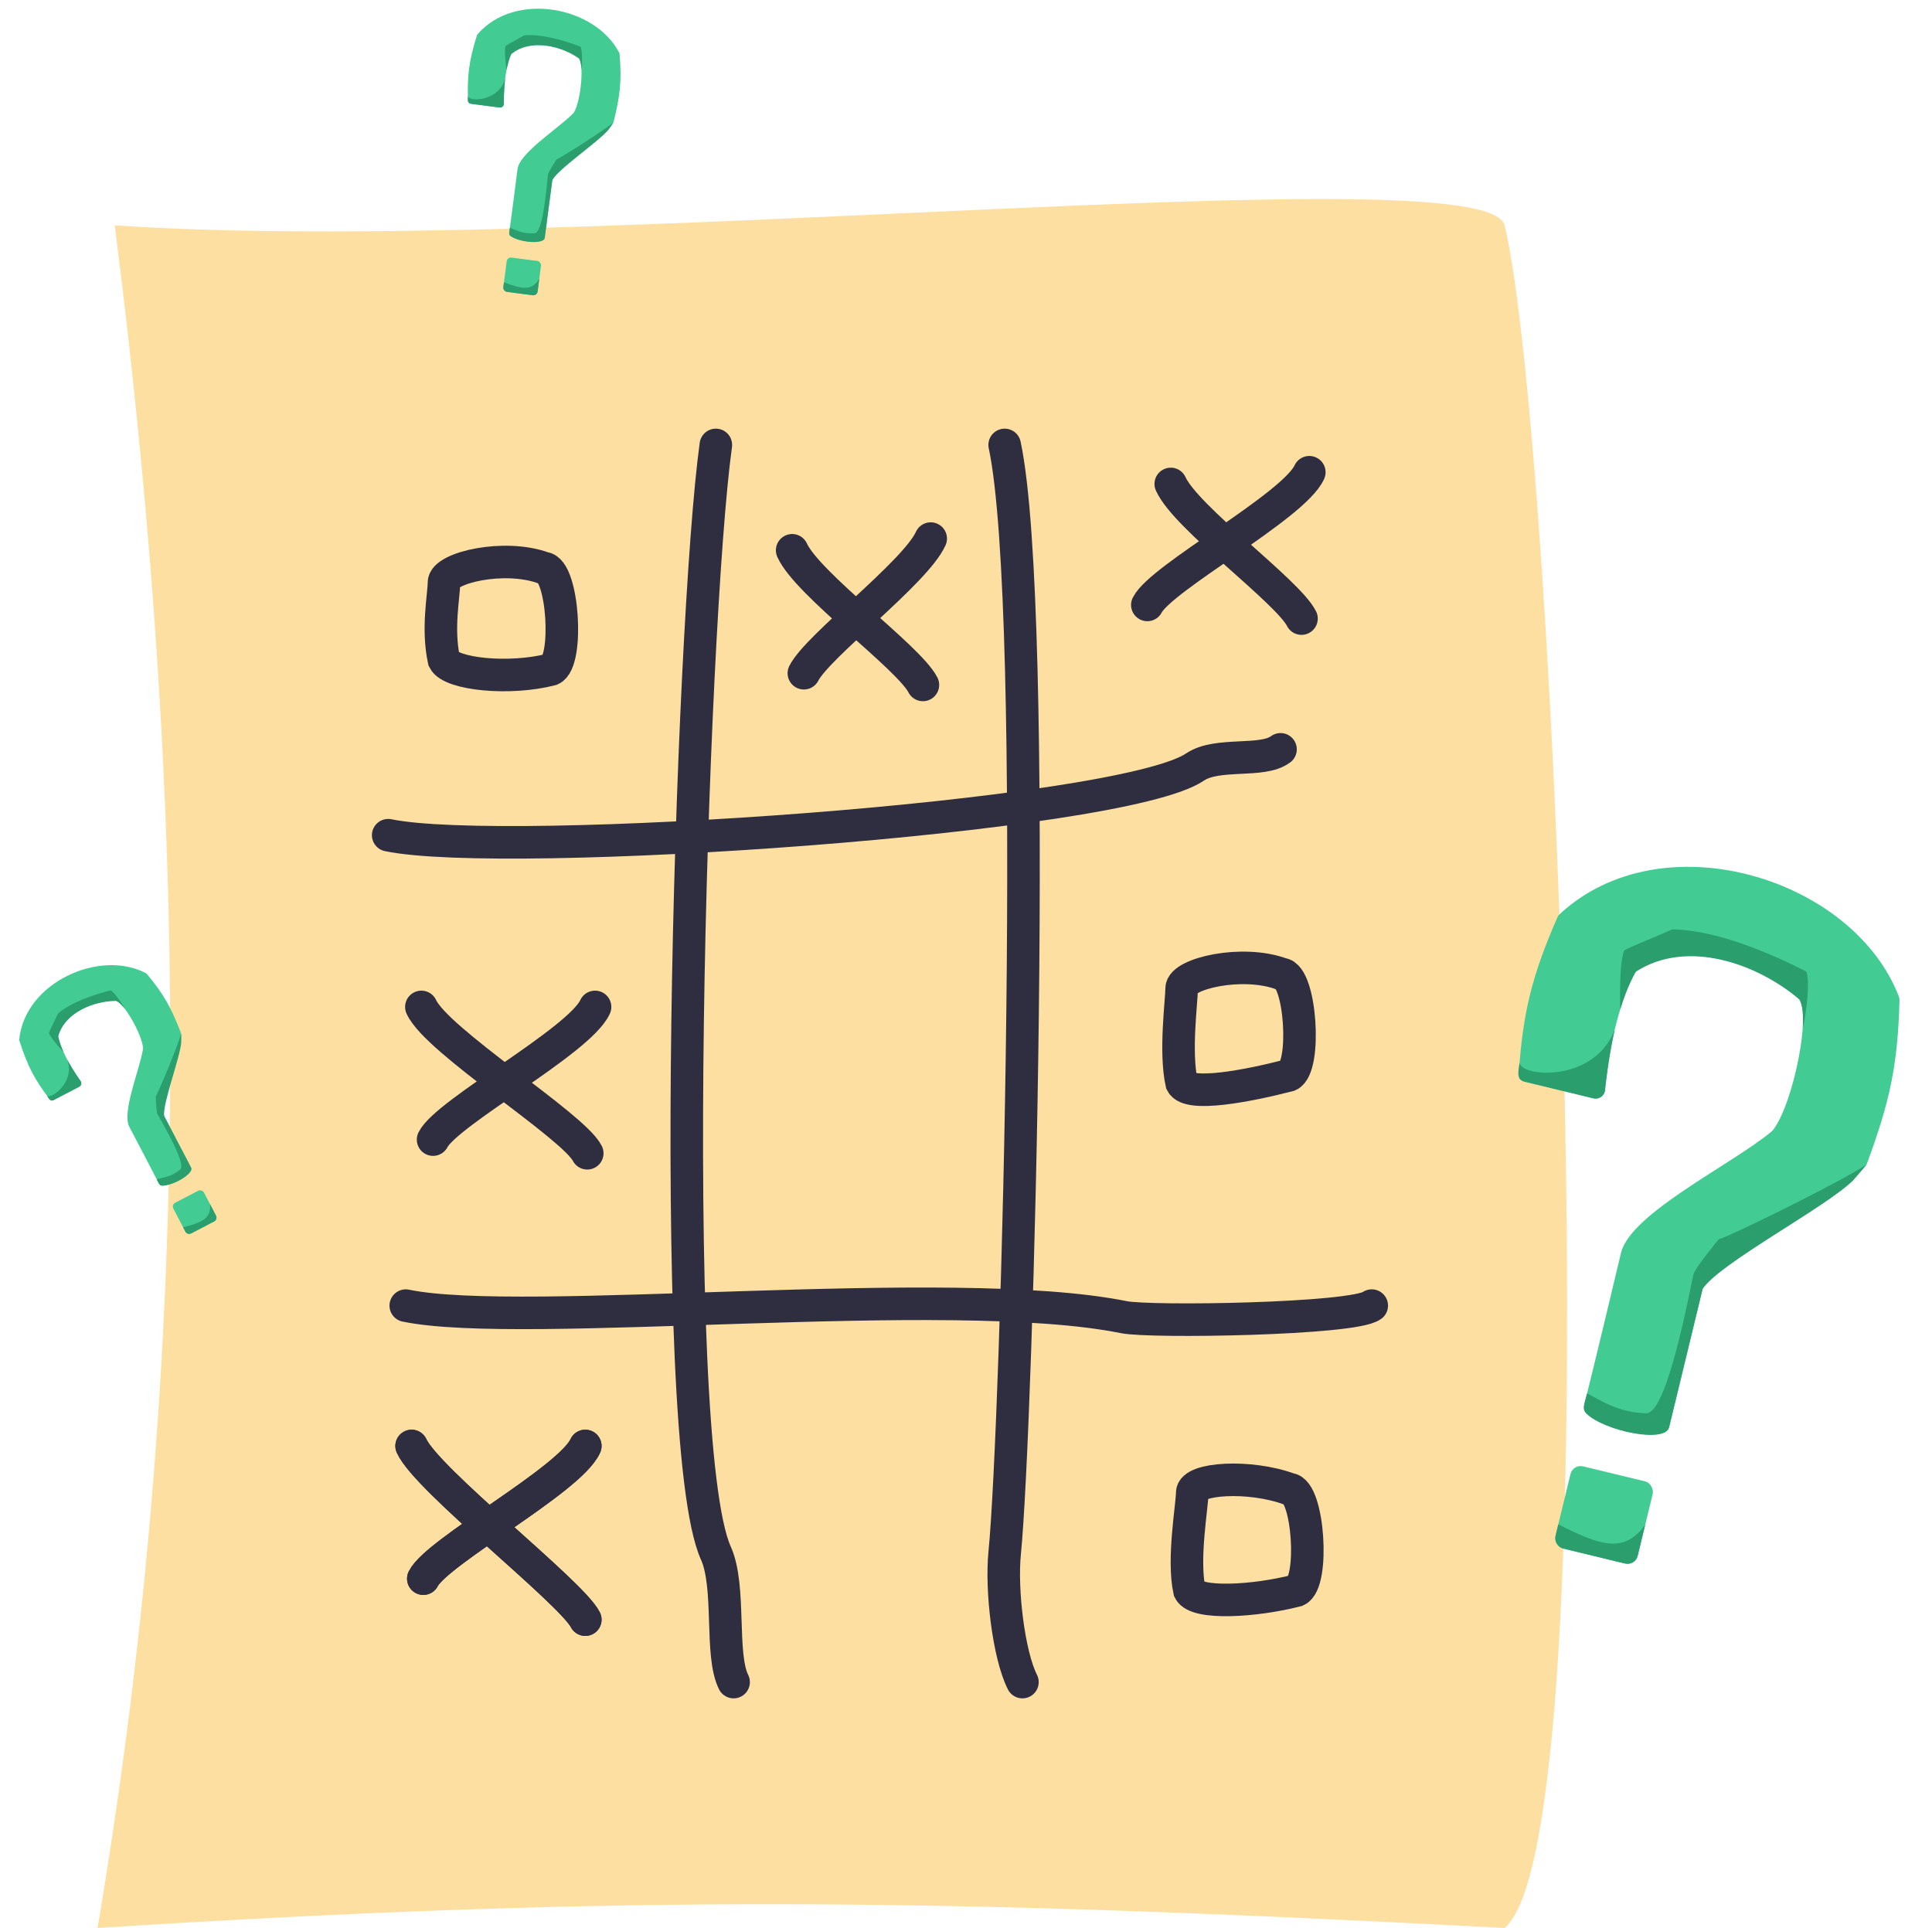
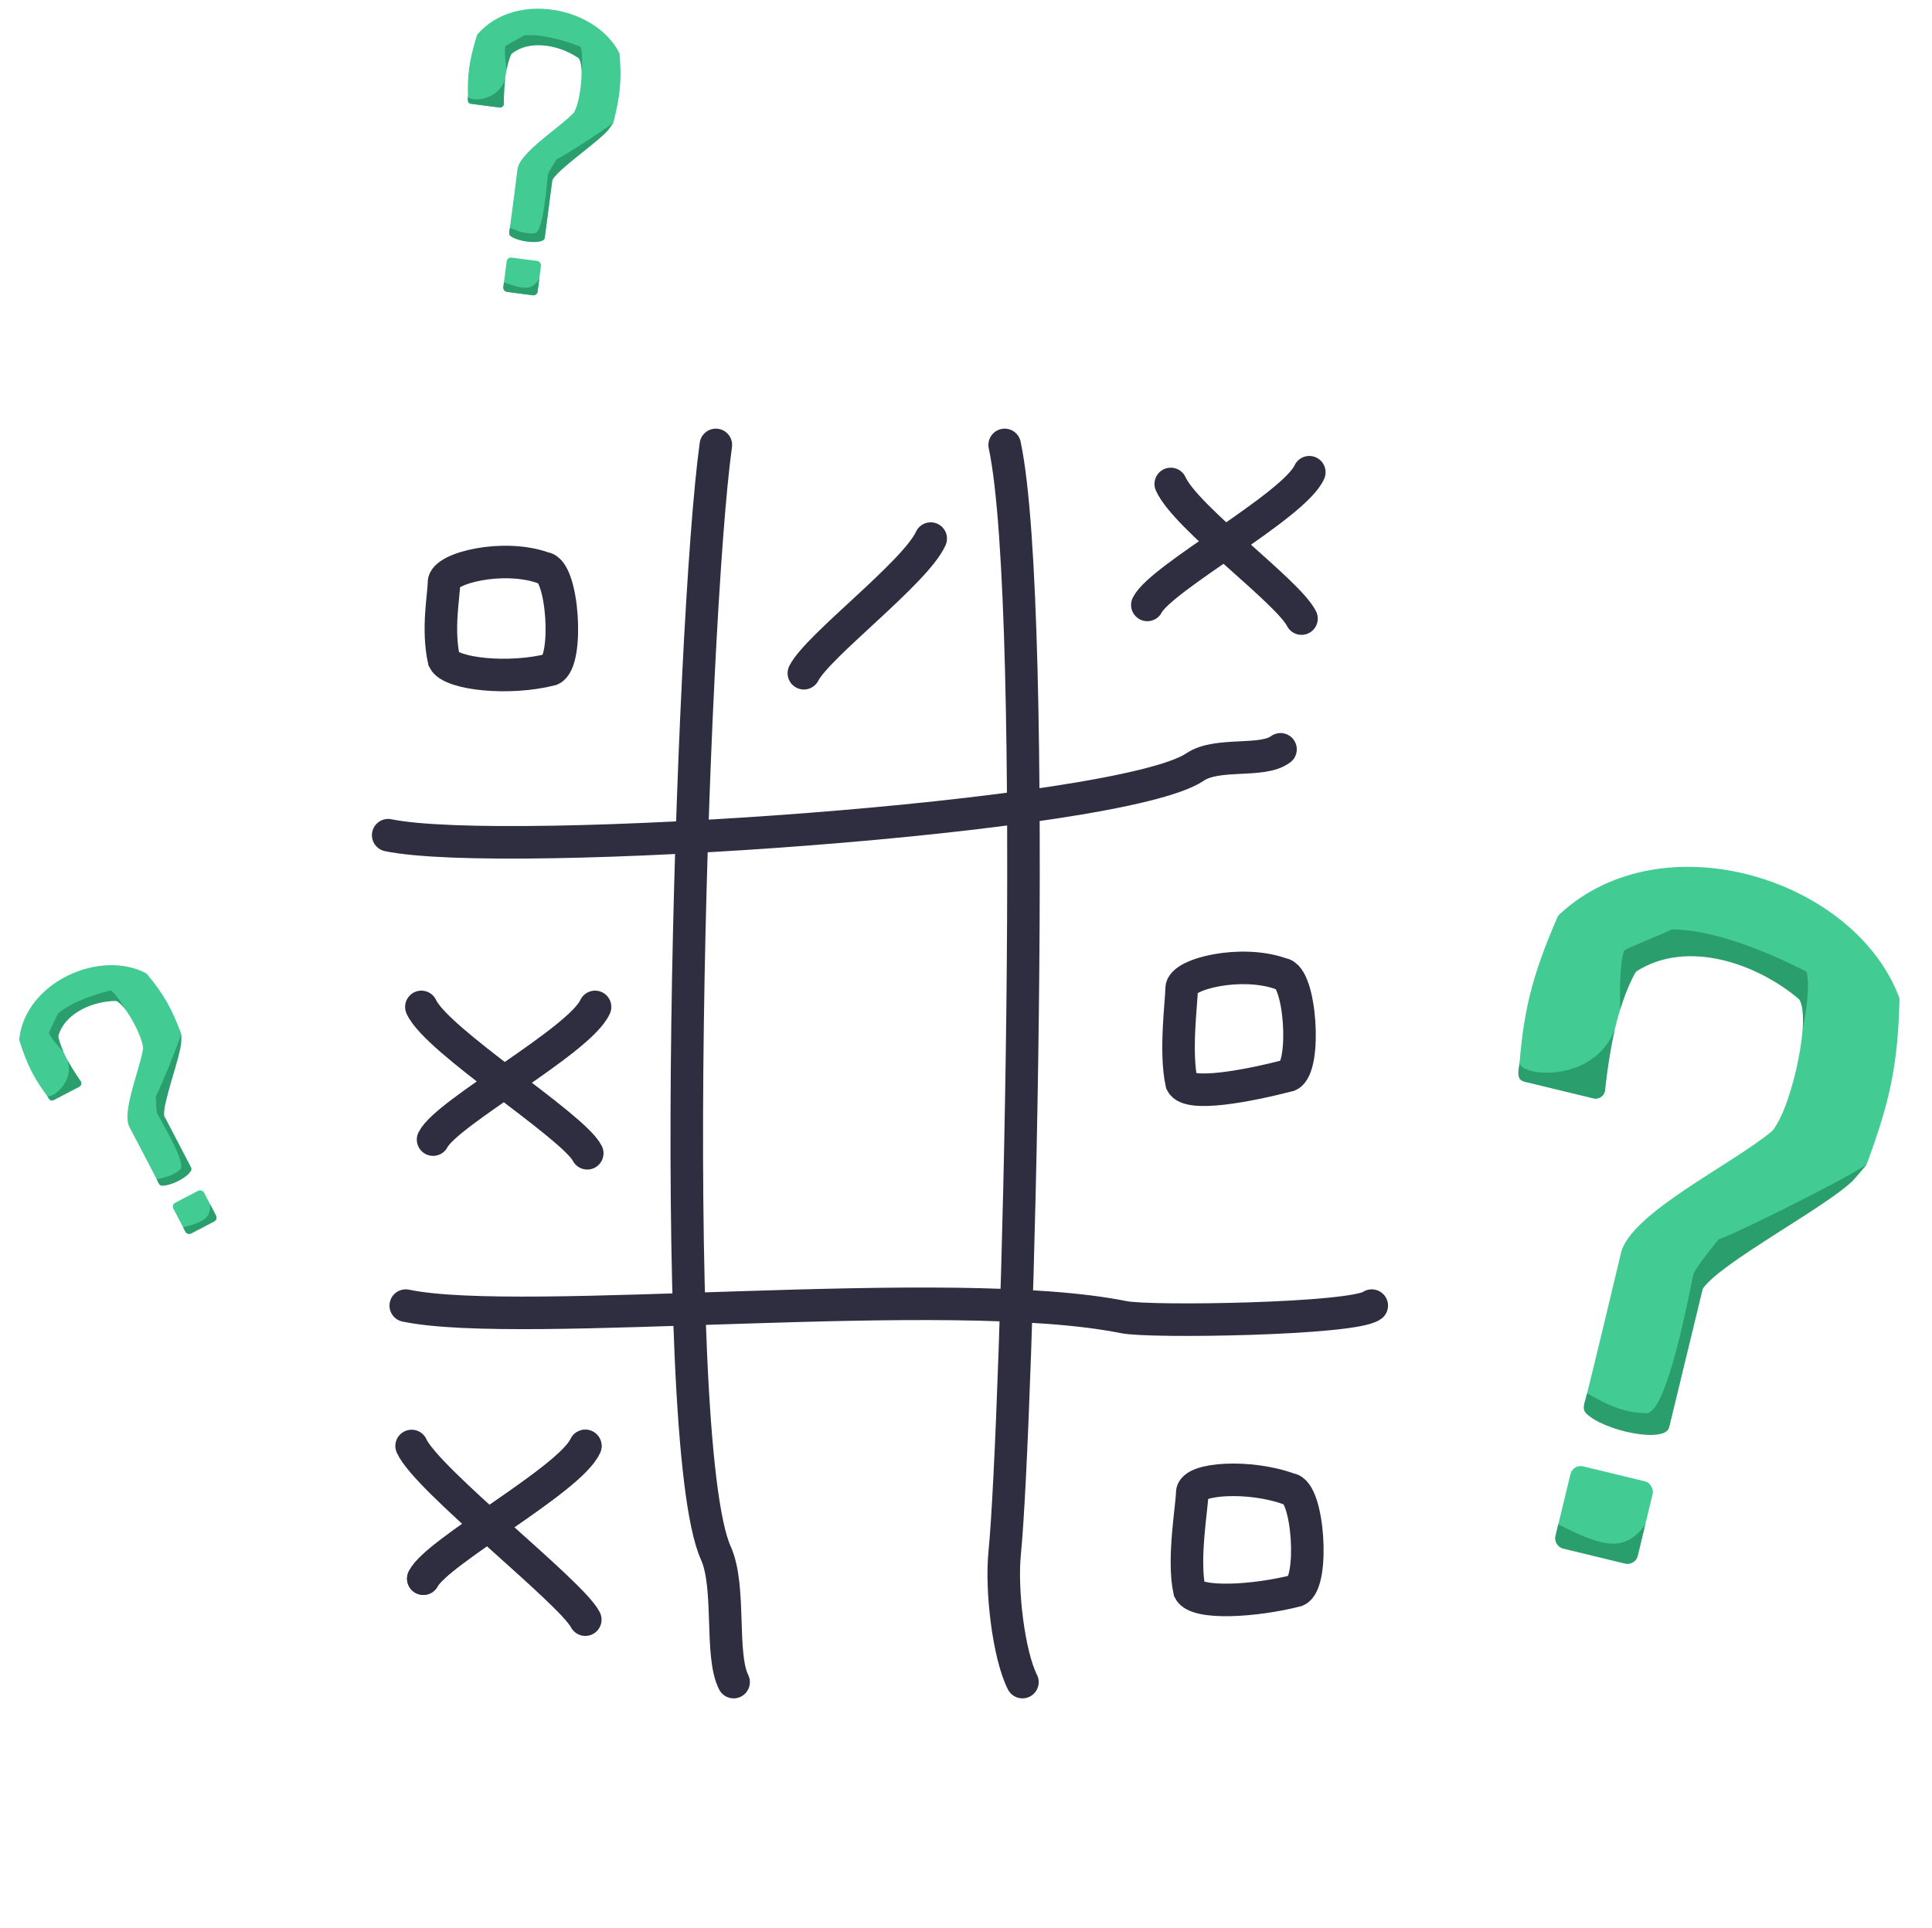
<svg xmlns="http://www.w3.org/2000/svg" width="495" height="494" viewBox="0 0 495 494" fill="none">
-   <path d="M385.496 494C240.494 486.384 161.049 485.414 25 494C48.417 355.243 49.609 215.884 29.4 57.746C148.099 65.746 381.007 39.159 385.496 57.746C398.62 112.089 413.75 470.473 385.496 494Z" fill="#FDDFA2" />
  <path d="M99.459 214C129.517 220.255 286.982 209.527 306.174 196.537C311.937 192.637 323.437 195.529 328.085 192" stroke="#2F2E41" stroke-width="8.337" stroke-linecap="round" />
  <path d="M103.959 334.538C134.017 340.794 243.459 328.5 287.959 337.5C294.779 338.879 346.811 338.064 351.459 334.535" stroke="#2F2E41" stroke-width="8.337" stroke-linecap="round" />
  <path d="M139.365 145.565C144.246 145.919 145.804 169.497 141.22 171.54C130.505 174.307 115.571 172.764 113.746 169.129C111.975 161.036 113.746 152.562 113.746 149.273C113.747 145.513 129.167 141.812 139.365 145.565Z" stroke="#2F2E41" stroke-width="8.337" />
  <path d="M330.365 381.565C335.246 381.919 336.804 405.497 332.22 407.541C321.505 410.308 306.572 411.175 304.747 407.541C302.975 399.448 305.459 385.787 305.459 382.499C305.46 378.739 320.167 377.812 330.365 381.565Z" stroke="#2F2E41" stroke-width="8.337" />
  <path d="M328.364 249.565C333.246 249.919 334.804 273.497 330.22 275.54C319.505 278.307 304.571 281.135 302.746 277.5C300.975 269.407 302.746 256.562 302.746 253.273C302.747 249.513 318.166 245.812 328.364 249.565Z" stroke="#2F2E41" stroke-width="8.337" />
  <path d="M257.408 114C266.428 156.328 260.618 365.787 257.408 397.945C256.461 407.431 258.419 423.988 261.959 431" stroke="#2F2E41" stroke-width="8.337" stroke-linecap="round" />
  <path d="M183.408 114C177.133 159.346 170.378 368.991 183.408 397.945C187.32 406.638 184.419 423.988 187.959 431" stroke="#2F2E41" stroke-width="8.337" stroke-linecap="round" />
-   <path d="M105.459 370.5C109.371 379.193 146.419 407.988 149.959 415" stroke="#2F2E41" stroke-width="8.337" stroke-linecap="round" />
  <path d="M149.959 370.5C146.047 379.193 111.999 397.488 108.459 404.5" stroke="#2F2E41" stroke-width="8.337" stroke-linecap="round" />
  <path d="M107.959 258C111.871 266.693 146.919 288.488 150.459 295.5" stroke="#2F2E41" stroke-width="8.337" stroke-linecap="round" />
  <path d="M152.459 258C148.547 266.693 114.499 284.988 110.959 292" stroke="#2F2E41" stroke-width="8.337" stroke-linecap="round" />
  <path d="M299.959 124C303.871 132.693 329.919 151.488 333.459 158.5" stroke="#2F2E41" stroke-width="8.337" stroke-linecap="round" />
  <path d="M335.459 121C331.547 129.693 297.499 147.988 293.959 155" stroke="#2F2E41" stroke-width="8.337" stroke-linecap="round" />
-   <path d="M202.959 141C206.871 149.693 232.919 168.488 236.459 175.5" stroke="#2F2E41" stroke-width="8.337" stroke-linecap="round" />
  <path d="M238.459 138C234.547 146.693 209.499 165.488 205.959 172.5" stroke="#2F2E41" stroke-width="8.337" stroke-linecap="round" />
  <path d="M105.459 370.5C109.371 379.193 146.419 407.988 149.959 415" stroke="#2F2E41" stroke-width="8.337" stroke-linecap="round" />
  <path d="M149.959 370.5C146.047 379.193 111.999 397.488 108.459 404.5" stroke="#2F2E41" stroke-width="8.337" stroke-linecap="round" />
  <path d="M408.306 281.393L390.915 277.18C389.814 276.913 389.062 275.891 389.143 274.761C390.204 259.783 392.261 250.536 399.023 235.038C399.147 234.754 399.331 234.49 399.558 234.279C425.818 209.842 474.842 224.936 486.525 255.374C486.631 255.65 486.68 255.949 486.672 256.244C486.239 273.155 484.127 282.369 478.393 297.988C478.308 298.218 478.189 298.436 478.034 298.626C468.325 310.578 445.27 317.015 436.522 329.682C436.367 329.906 436.259 330.156 436.195 330.42L427.729 365.37C427.5 366.318 426.704 367.029 425.732 367.116C418.309 367.78 413.689 366.565 406.927 362.535C406.058 362.017 405.646 360.984 405.89 360.003C409.586 345.163 411.645 336.318 415.328 320.993C417.785 310.848 443.703 298.411 453.944 289.886C454.056 289.793 454.149 289.699 454.238 289.585C459.552 282.77 464.256 258.726 460.771 255.866C448.723 244.629 427.663 241.456 419.294 248.791C419.125 248.939 418.988 249.11 418.877 249.305C415.569 255.118 412.226 267.158 411.229 279.248C411.109 280.705 409.726 281.737 408.306 281.393Z" fill="#42CC93" />
  <rect x="403.006" y="375.094" width="21.667" height="21.667" rx="2.667" transform="rotate(13.617 403.006 375.094)" fill="#42CC93" />
  <path d="M399.253 390.588C410.565 396.318 416.158 397.91 421.517 390.71L419.601 398.618C419.249 400.073 417.783 400.968 416.327 400.615L400.541 396.791C399.085 396.439 398.191 394.973 398.544 393.517L399.253 390.588Z" fill="#2B9E6E" />
  <path d="M409.685 281.342C410.719 280.883 411.167 280.206 411.26 279.074C411.204 279.389 412.105 271.067 413.697 263.856C408.317 277.746 389.215 275.883 389.357 272.218C388.779 275.496 388.686 276.866 391.077 277.286L408.153 281.422C408.663 281.546 409.206 281.555 409.685 281.342Z" fill="#2B9E6E" />
  <path d="M461.047 256.102C461.842 257.768 462.031 259.471 461.905 263.441C462.684 260.224 463.871 251.676 462.784 248.932C452.678 243.756 439.127 238.24 428.455 238.135C426.525 239.063 417.589 242.634 416.142 243.524C415.034 246.201 414.98 254.007 415.129 258.625C416.84 252.836 419.207 248.704 419.223 248.917C432.265 240.569 450.103 246.836 461.047 256.102Z" fill="#2B9E6E" />
  <path d="M433.889 326.42C434.63 324.429 440.404 317.487 440.404 317.487C441.8 317.484 471.004 303.164 478.198 298.426C478.299 298.36 475.133 302.118 474.727 302.515C467.615 309.474 440.648 323.621 436.222 330.272L427.638 365.71C426.776 369.919 410.936 366.724 406.342 362.102C405.234 360.872 406.066 359.368 406.633 357.025C409.763 358.61 414.815 362.071 421.835 362.103C426.484 362.124 431.408 338.712 433.889 326.42Z" fill="#2B9E6E" />
  <path d="M20.308 278.426L13.821 281.811C13.41 282.025 12.903 281.913 12.624 281.543C8.919 276.647 7.063 273.246 4.972 266.655C4.934 266.534 4.92 266.404 4.933 266.277C6.438 251.686 25.593 243.135 37.384 249.36C37.491 249.417 37.586 249.496 37.663 249.589C42.082 254.911 43.913 258.316 46.352 264.668C46.388 264.762 46.409 264.861 46.413 264.961C46.642 271.254 41.277 279.442 41.994 285.696C42.006 285.807 42.04 285.913 42.092 286.012L48.894 299.049C49.078 299.403 49.025 299.836 48.749 300.125C46.642 302.327 44.894 303.197 41.727 303.777C41.32 303.851 40.915 303.644 40.726 303.276C37.869 297.713 36.122 294.436 33.13 288.727C31.156 284.942 35.787 274.137 36.644 268.755C36.654 268.697 36.657 268.643 36.654 268.583C36.455 265.055 31.431 256.387 29.588 256.445C22.854 256.229 15.517 260.921 14.915 265.432C14.903 265.523 14.907 265.613 14.925 265.703C15.471 268.382 17.683 272.989 20.631 276.979C20.986 277.46 20.838 278.15 20.308 278.426Z" fill="#42CC93" />
  <rect x="43.9" y="308.695" width="8.86" height="8.86" rx="1.091" transform="rotate(-27.551 43.9 308.695)" fill="#42CC93" />
  <path d="M46.915 314.475C51.94 313.193 54.09 312.178 53.802 308.519L55.341 311.469C55.624 312.012 55.414 312.682 54.871 312.965L48.982 316.037C48.438 316.321 47.769 316.11 47.485 315.567L46.915 314.475Z" fill="#2B9E6E" />
  <path d="M20.719 278.04C20.914 277.621 20.87 277.292 20.593 276.918C20.661 277.03 18.698 274.226 17.247 271.577C19.33 277.302 12.948 281.871 12.005 280.704C12.71 281.869 13.05 282.315 13.899 281.801L20.269 278.478C20.459 278.378 20.629 278.235 20.719 278.04Z" fill="#2B9E6E" />
  <path d="M29.736 256.443C30.429 256.742 30.946 257.215 31.976 258.471C31.349 257.271 29.414 254.32 28.34 253.768C23.836 254.895 18.18 256.845 14.866 259.685C14.522 260.49 12.732 263.995 12.527 264.659C12.906 265.781 14.99 268.199 16.28 269.58C15.248 267.338 14.864 265.428 14.926 265.49C16.694 259.409 23.872 256.536 29.736 256.443Z" fill="#2B9E6E" />
  <path d="M40.305 285.4C39.997 284.587 39.906 280.896 39.906 280.896C40.335 280.519 45.47 268.249 46.409 264.854C46.422 264.806 46.46 266.816 46.442 267.047C46.126 271.104 41.632 282.719 42.06 285.957L48.957 299.178C49.825 300.705 44.088 303.986 41.43 303.799C40.758 303.719 40.609 303.032 40.153 302.158C41.543 301.804 44.03 301.509 46.2 299.629C47.637 298.384 42.85 289.852 40.305 285.4Z" fill="#2B9E6E" />
  <path d="M127.994 27.535L120.739 26.587C120.279 26.527 119.929 26.145 119.912 25.682C119.684 19.546 120.114 15.696 122.181 9.097C122.219 8.976 122.282 8.861 122.365 8.765C131.967 -2.326 152.562 1.654 158.651 13.515C158.707 13.623 158.74 13.742 158.75 13.863C159.317 20.757 158.864 24.596 157.22 31.199C157.196 31.296 157.156 31.39 157.102 31.474C153.681 36.76 144.59 40.392 141.591 45.927C141.538 46.024 141.505 46.131 141.49 46.241L139.586 60.823C139.534 61.218 139.242 61.542 138.851 61.621C135.862 62.217 133.93 61.927 131.004 60.586C130.628 60.413 130.415 60.011 130.471 59.602C131.321 53.406 131.769 49.719 132.592 43.326C133.145 39.093 143.135 32.897 146.923 28.98C146.965 28.938 146.998 28.895 147.03 28.845C148.89 25.84 149.745 15.858 148.202 14.848C142.809 10.81 134.107 10.447 131.028 13.797C130.966 13.864 130.917 13.94 130.881 14.024C129.792 16.533 128.962 21.575 129.089 26.534C129.104 27.132 128.587 27.613 127.994 27.535Z" fill="#42CC93" />
  <rect x="129.962" y="65.859" width="8.86" height="8.86" rx="1.091" transform="rotate(7.441 129.962 65.859)" fill="#42CC93" />
  <path d="M129.118 72.327C133.969 74.159 136.313 74.56 138.175 71.397L137.745 74.697C137.665 75.304 137.109 75.732 136.501 75.653L129.915 74.793C129.308 74.713 128.879 74.157 128.959 73.549L129.118 72.327Z" fill="#2B9E6E" />
  <path d="M128.554 27.45C128.954 27.218 129.106 26.923 129.094 26.459C129.085 26.589 129.085 23.166 129.415 20.164C127.839 26.048 119.991 26.131 119.887 24.635C119.797 25.993 119.819 26.554 120.81 26.62L127.934 27.55C128.147 27.578 128.368 27.558 128.554 27.45Z" fill="#2B9E6E" />
  <path d="M148.325 14.935C148.721 15.577 148.873 16.261 148.997 17.881C149.172 16.538 149.279 13.011 148.716 11.943C144.38 10.283 138.627 8.637 134.284 9.064C133.54 9.526 130.064 11.371 129.515 11.796C129.182 12.934 129.503 16.11 129.767 17.98C130.208 15.552 130.989 13.768 131.005 13.853C135.94 9.886 143.468 11.649 148.325 14.935Z" fill="#2B9E6E" />
  <path d="M140.377 44.718C140.591 43.876 142.633 40.799 142.633 40.799C143.201 40.736 154.444 33.63 157.16 31.387C157.199 31.355 156.077 33.023 155.929 33.202C153.344 36.344 143.002 43.282 141.495 46.181L139.564 60.967C139.399 62.716 132.819 62.114 130.748 60.437C130.243 59.986 130.515 59.337 130.642 58.36C131.985 58.867 134.191 60.051 137.046 59.755C138.938 59.56 139.909 49.824 140.377 44.718Z" fill="#2B9E6E" />
</svg>